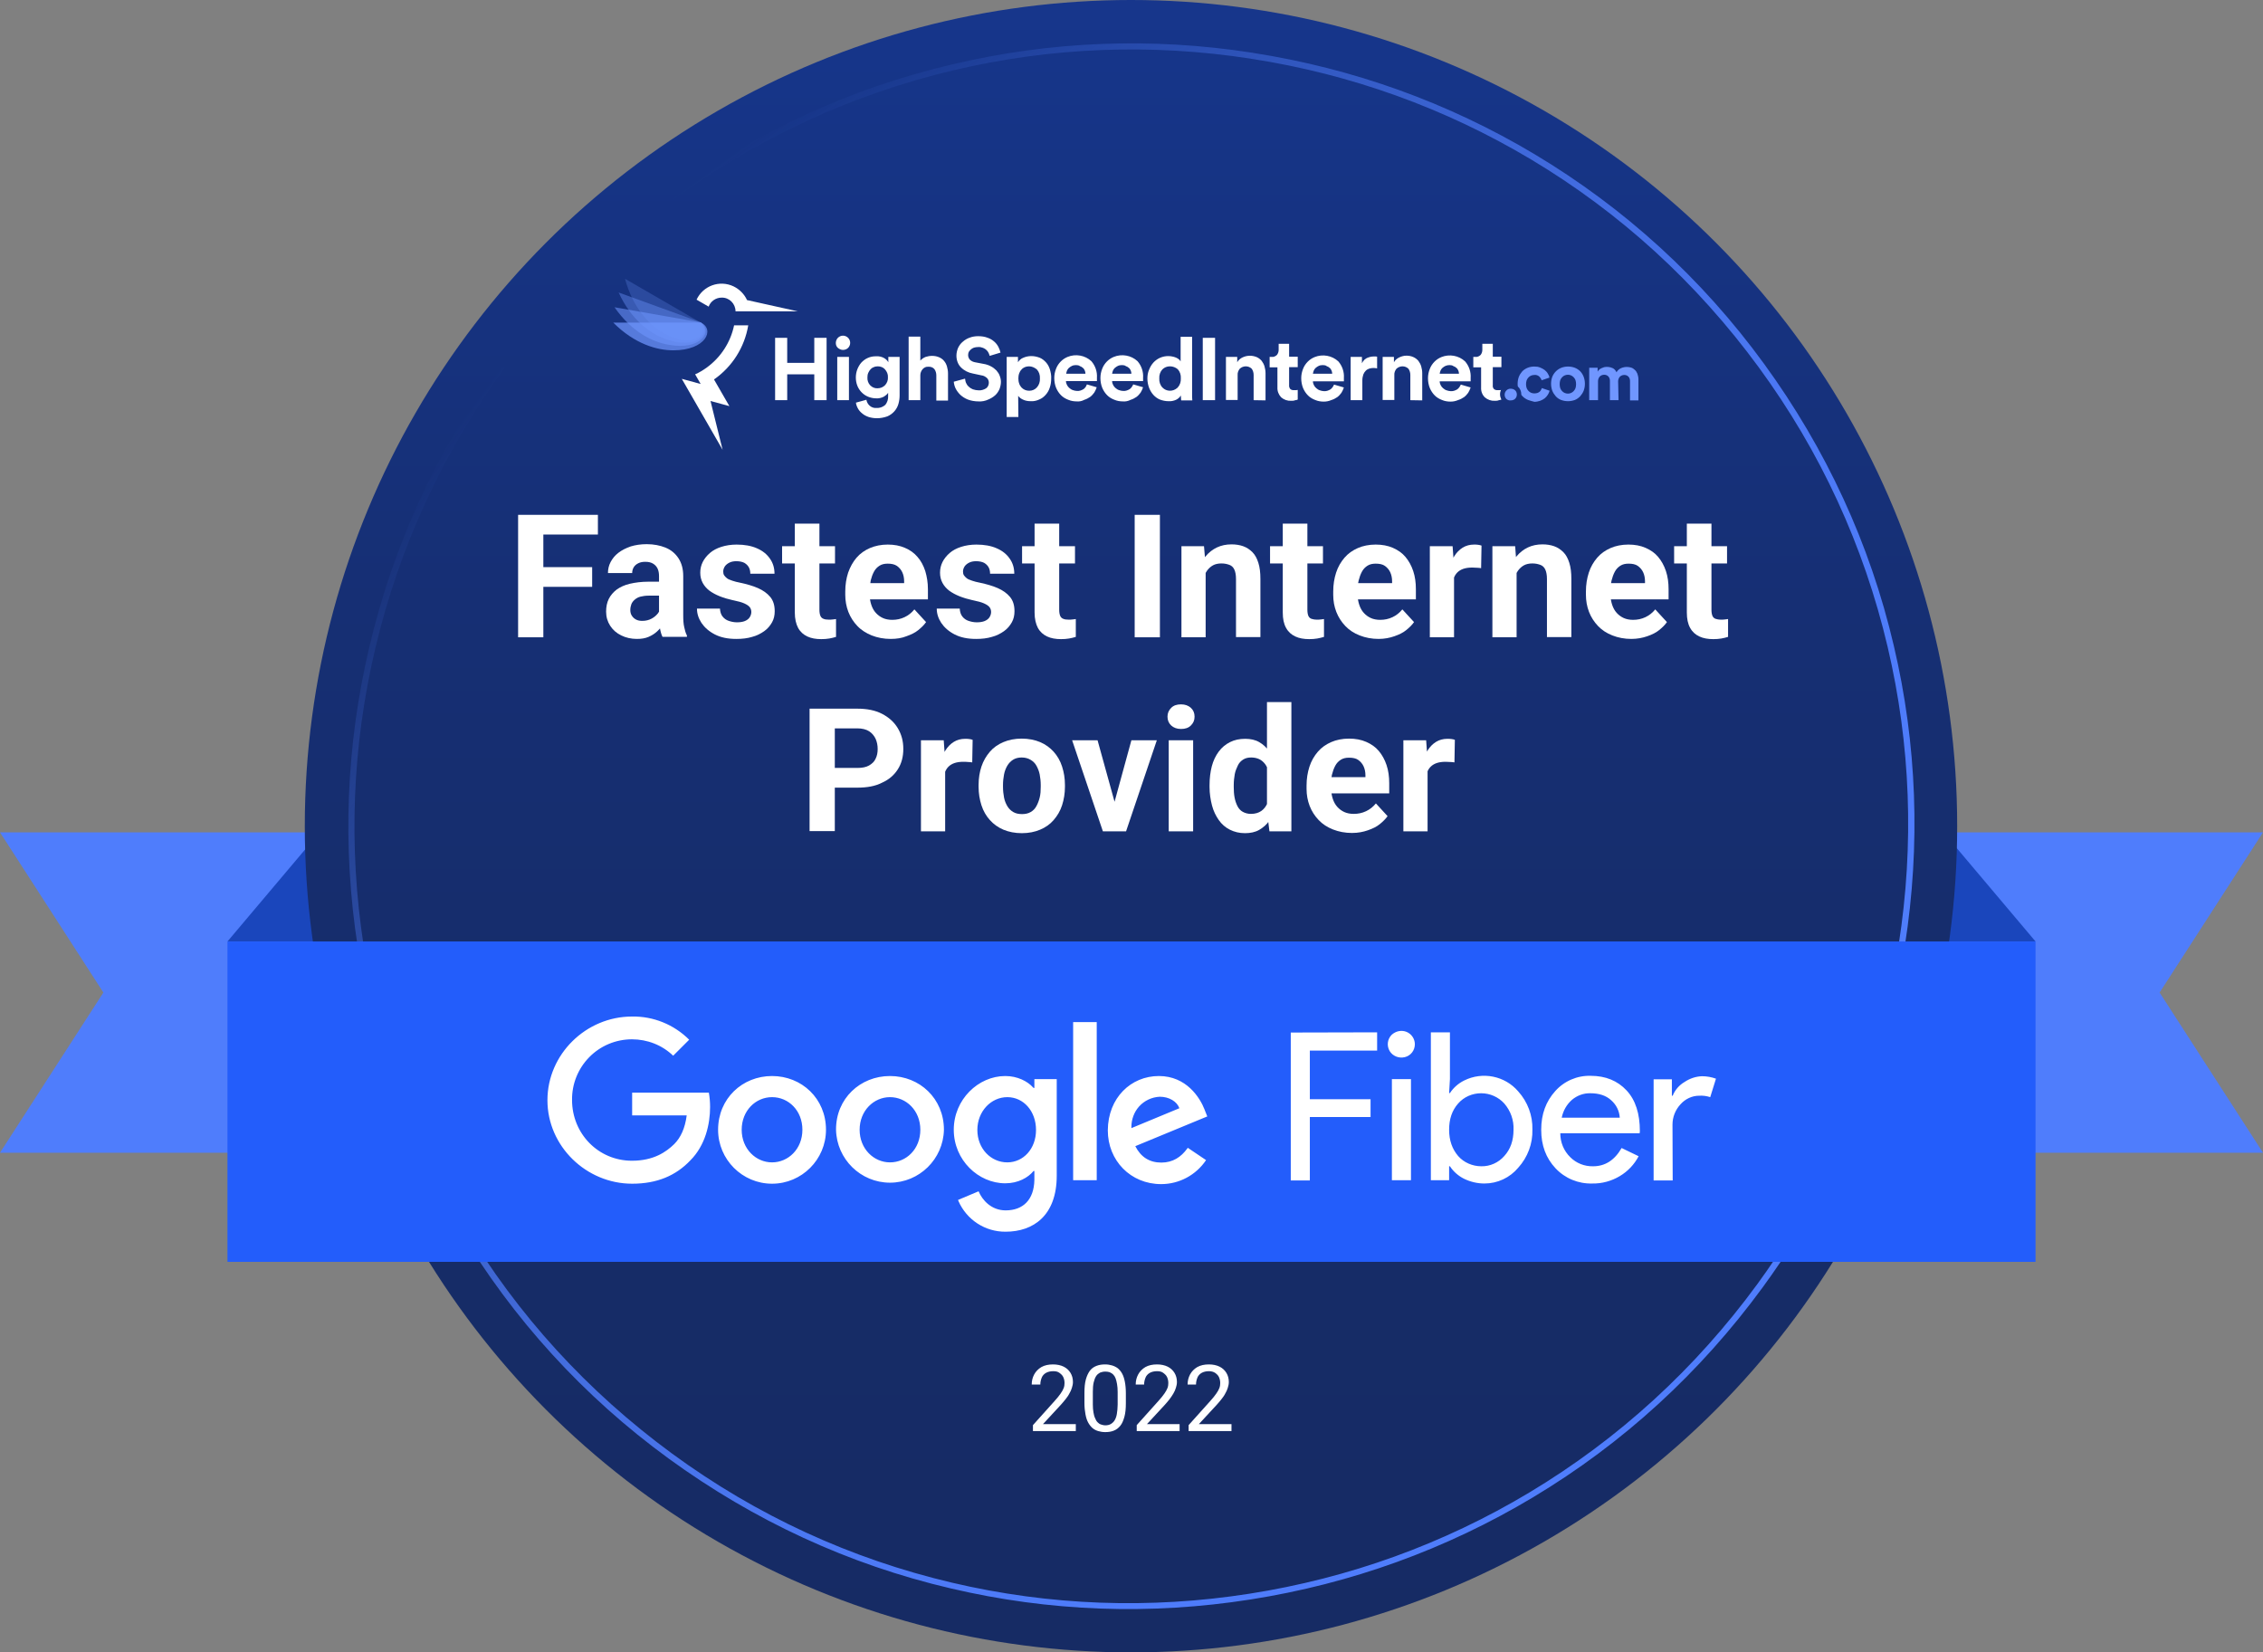
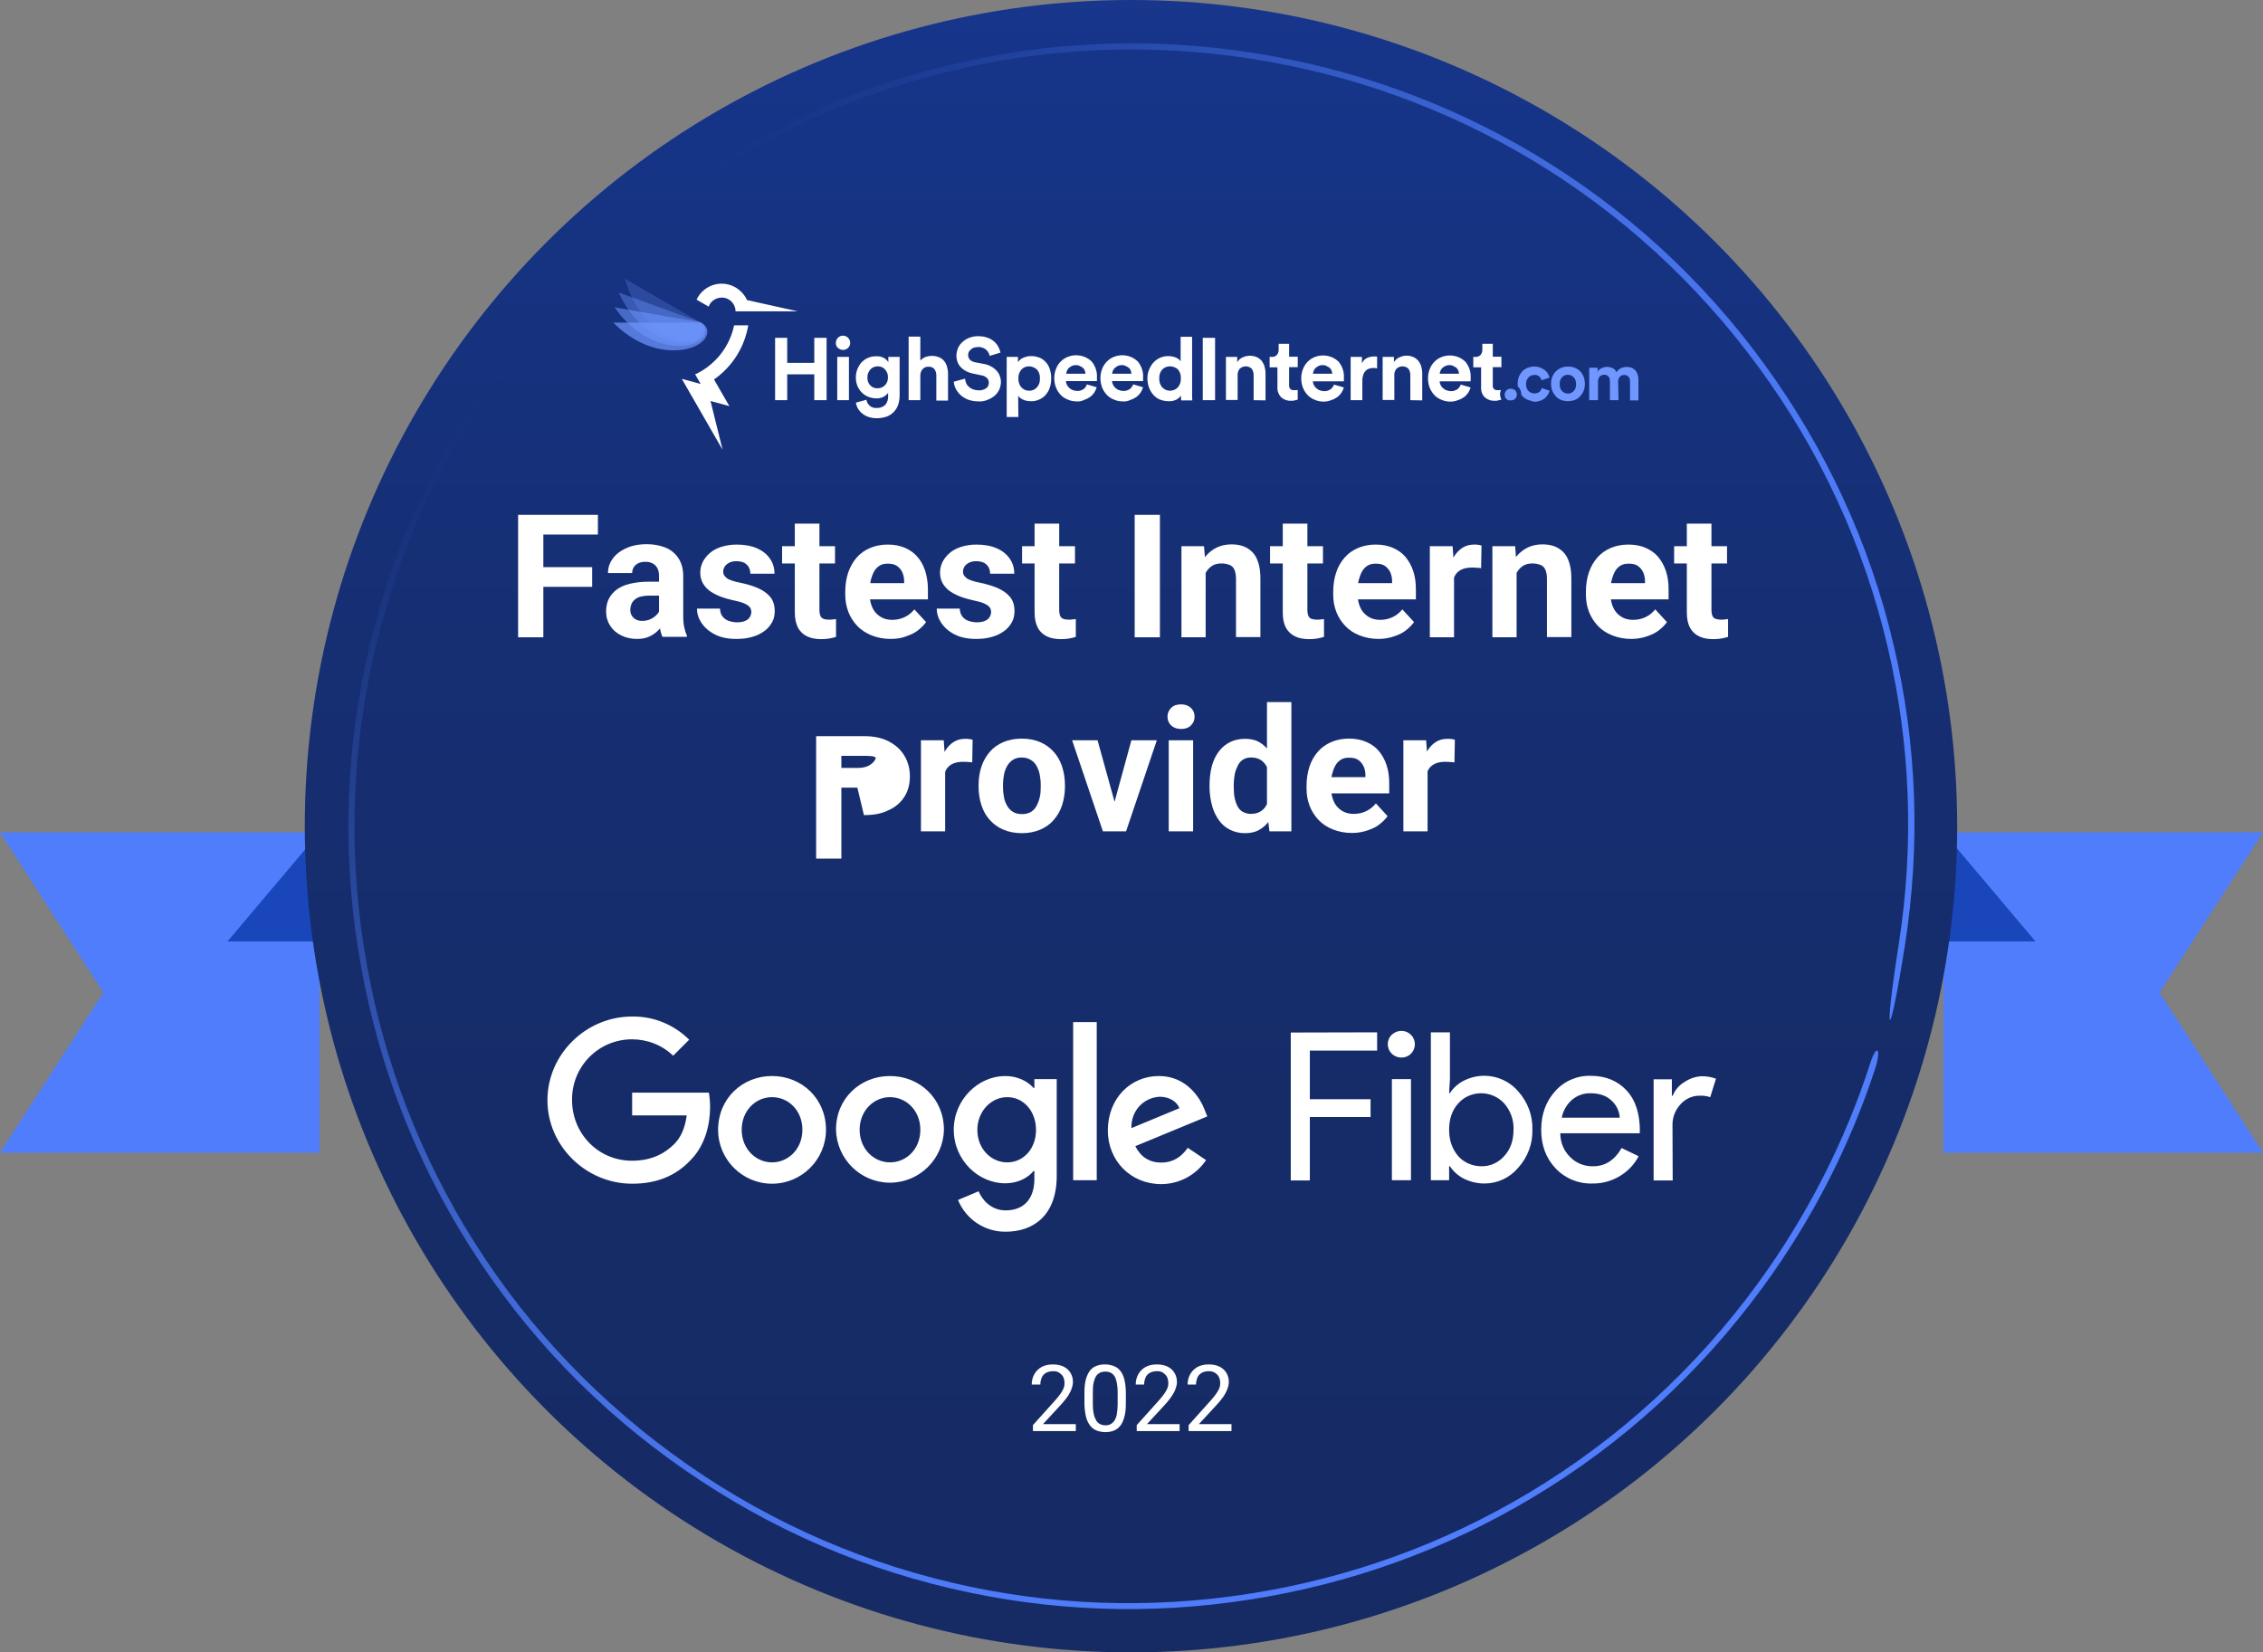
<svg xmlns="http://www.w3.org/2000/svg" xmlns:xlink="http://www.w3.org/1999/xlink" enable-background="new 0 0 1103.3 805.6" viewBox="0 0 1103.3 805.6">
  <rect x="0" y="0" width="1103.3" height="805.6" fill="#808080" stroke="none" />
  <linearGradient id="a" gradientTransform="matrix(0 -1 1 0 -12051.484 14659.934)" gradientUnits="userSpaceOnUse" x1="13854.334" x2="14659.934" y1="12602.885" y2="12602.885">
    <stop offset="0" stop-color="#162b64" />
    <stop offset=".312" stop-color="#162c68" />
    <stop offset=".636" stop-color="#162f74" />
    <stop offset=".964" stop-color="#163589" />
    <stop offset="1" stop-color="#17368c" />
  </linearGradient>
  <linearGradient id="b">
    <stop offset=".001" stop-color="#4f7dfc" stop-opacity="0" />
    <stop offset=".021" stop-color="#4f7dfc" stop-opacity=".062" />
    <stop offset=".092" stop-color="#4f7dfc" stop-opacity=".256" />
    <stop offset=".168" stop-color="#4f7dfc" stop-opacity=".434" />
    <stop offset=".248" stop-color="#4f7dfc" stop-opacity=".586" />
    <stop offset=".333" stop-color="#4f7dfc" stop-opacity=".715" />
    <stop offset=".424" stop-color="#4f7dfc" stop-opacity=".819" />
    <stop offset=".523" stop-color="#4f7dfc" stop-opacity=".9" />
    <stop offset=".636" stop-color="#4f7dfc" stop-opacity=".957" />
    <stop offset=".772" stop-color="#4f7dfc" stop-opacity=".99" />
    <stop offset=".999" stop-color="#4f7dfc" />
  </linearGradient>
  <linearGradient id="c" gradientTransform="matrix(.59 .807 -.807 .59 -1634.987 4866.04)" gradientUnits="userSpaceOnUse" x1="-2693.821" x2="-2017.817" xlink:href="#b" y1="-4590.597" y2="-4590.597" />
  <linearGradient id="d" gradientTransform="matrix(.807 .59 .59 -.807 214.844 3016.241)" gradientUnits="userSpaceOnUse" x1="-1652.285" x2="-889.572" xlink:href="#b" y1="2180.698" y2="2180.698" />
  <path d="m155.8 562h-155.8l50.4-78.1-50.4-78.1h155.8z" fill="#4f7dfc" />
  <path d="m155.8 405.8-44.9 53.2h44.9z" fill="#1a46bc" />
  <path d="m947.5 562h155.8l-50.4-78.1 50.4-78.1h-155.8z" fill="#4f7dfc" />
  <path d="m947.5 405.8 44.9 53.2h-44.9z" fill="#1a46bc" />
  <circle cx="551.4" cy="402.8" fill="url(#a)" r="402.8" />
  <g fill="#fff">
    <path d="m264.9 251v59.7h-12.3v-59.7zm26.6 0v9.6h-30v-9.6zm-2.8 25.5v9.6h-27.2v-9.6z" />
    <g enable-background="new">
      <path d="m322.8 283.7.1 6.7h-6.6c-1.6 0-2.9.2-4.1.5s-2.1.9-2.8 1.5-1.3 1.4-1.6 2.2-.5 1.8-.5 2.8.2 1.9.7 2.7 1.1 1.4 2 1.9 1.9.7 3.1.7c1.8 0 3.3-.4 4.6-1.1s2.3-1.6 3.1-2.6c.7-1 1.1-2 1.1-3l3.1 5c-.4 1.1-1 2.3-1.8 3.5s-1.7 2.3-2.9 3.4-2.5 1.9-4.1 2.6-3.5 1-5.7 1c-2.8 0-5.4-.6-7.6-1.7-2.3-1.1-4.1-2.7-5.4-4.7s-2-4.3-2-6.9c0-2.3.4-4.4 1.3-6.2s2.2-3.3 3.9-4.6c1.7-1.2 3.8-2.2 6.4-2.8s5.6-1 8.9-1h6.8zm-1.5 17v-19.8c0-1.4-.2-2.6-.7-3.7-.5-1-1.2-1.8-2.2-2.4s-2.2-.9-3.8-.9c-1.3 0-2.4.2-3.4.7s-1.7 1.1-2.2 1.9-.8 1.8-.8 2.9h-11.8c0-1.9.4-3.7 1.3-5.4s2.1-3.2 3.8-4.5 3.7-2.3 6-3.1c2.3-.7 4.9-1.1 7.8-1.1 3.4 0 6.5.6 9.2 1.7s4.8 2.9 6.3 5.2 2.3 5.2 2.3 8.6v19c0 2.4.1 4.4.5 6 .3 1.5.7 2.9 1.3 4v.7h-11.9c-.6-1.2-1-2.7-1.3-4.5s-.4-3.5-.4-5.3z" />
      <path d="m366.3 298.4c0-.8-.2-1.6-.7-2.3s-1.4-1.3-2.7-1.9-3.2-1.1-5.7-1.6c-2.2-.5-4.3-1.1-6.3-1.9s-3.6-1.7-5-2.7c-1.4-1.1-2.5-2.3-3.3-3.8s-1.2-3.1-1.2-5 .4-3.6 1.2-5.2 2-3.1 3.5-4.4 3.4-2.3 5.6-3 4.7-1.1 7.4-1.1c3.9 0 7.2.6 9.9 1.8 2.8 1.2 4.9 2.9 6.4 5.1 1.5 2.1 2.2 4.6 2.2 7.3h-11.8c0-1.1-.2-2.2-.7-3.1s-1.2-1.6-2.2-2.2c-1-.5-2.3-.8-3.9-.8-1.3 0-2.4.2-3.4.7s-1.7 1.1-2.2 1.8c-.5.8-.8 1.6-.8 2.5 0 .7.1 1.3.4 1.8s.8 1 1.4 1.5 1.5.8 2.6 1.2 2.4.7 3.9 1c3.2.7 6.1 1.5 8.6 2.6s4.5 2.5 6 4.3 2.2 4.1 2.2 7c0 2-.4 3.8-1.3 5.4s-2.1 3.1-3.8 4.3-3.6 2.2-5.9 2.8c-2.3.7-4.8 1-7.7 1-4.1 0-7.6-.7-10.5-2.2s-5-3.4-6.5-5.6c-1.5-2.3-2.2-4.6-2.2-7h11.2c.1 1.6.5 2.9 1.3 3.9s1.8 1.7 3 2.1 2.5.7 4 .7 2.8-.2 3.8-.6 1.8-1 2.3-1.7.9-1.7.9-2.7z" />
      <path d="m407.1 266.3v8.4h-25.8v-8.4zm-19.4-11h11.8v42c0 1.3.2 2.3.5 3s.9 1.2 1.5 1.4c.7.3 1.5.4 2.6.4.7 0 1.4 0 2-.1s1.1-.1 1.5-.2v8.7c-1 .3-2.1.6-3.3.8s-2.5.3-3.9.3c-2.6 0-4.9-.4-6.8-1.3s-3.4-2.2-4.5-4.2c-1-1.9-1.6-4.4-1.6-7.5v-43.3z" />
      <path d="m434.3 311.5c-3.4 0-6.5-.6-9.3-1.7-2.7-1.1-5.1-2.6-7-4.6s-3.4-4.3-4.4-6.9-1.5-5.4-1.5-8.3v-1.6c0-3.4.5-6.4 1.4-9.2 1-2.8 2.3-5.2 4.1-7.3s4-3.6 6.5-4.7c2.6-1.1 5.5-1.7 8.7-1.7 3.1 0 5.9.5 8.4 1.6 2.4 1 4.5 2.5 6.1 4.4 1.7 1.9 2.9 4.2 3.8 6.9.8 2.7 1.3 5.6 1.3 8.9v4.9h-35.3v-7.9h23.7v-.9c0-1.6-.3-3.1-.9-4.4s-1.5-2.3-2.6-3.1c-1.2-.8-2.7-1.1-4.5-1.1-1.6 0-2.9.3-4 1s-2 1.6-2.7 2.9-1.2 2.7-1.6 4.3c-.3 1.7-.5 3.5-.5 5.4v1.6c0 1.8.3 3.4.8 4.9s1.2 2.8 2.2 3.9 2.1 1.9 3.4 2.5 2.9.9 4.6.9c2.1 0 4.1-.4 6-1.3s3.4-2.1 4.8-3.8l5.7 6.2c-.9 1.3-2.2 2.6-3.8 3.9s-3.5 2.2-5.8 3c-2.2.9-4.8 1.3-7.6 1.3z" />
      <path d="m483.2 298.4c0-.8-.2-1.6-.7-2.3s-1.4-1.3-2.7-1.9-3.2-1.1-5.7-1.6c-2.2-.5-4.3-1.1-6.3-1.9s-3.6-1.7-5-2.7c-1.4-1.1-2.5-2.3-3.3-3.8s-1.2-3.1-1.2-5 .4-3.6 1.2-5.2 2-3.1 3.5-4.4 3.4-2.3 5.6-3 4.7-1.1 7.4-1.1c3.9 0 7.2.6 9.9 1.8 2.8 1.2 4.9 2.9 6.4 5.1 1.5 2.1 2.2 4.6 2.2 7.3h-11.8c0-1.1-.2-2.2-.7-3.1s-1.2-1.6-2.2-2.2c-1-.5-2.3-.8-3.9-.8-1.3 0-2.4.2-3.4.7s-1.7 1.1-2.2 1.8c-.5.8-.8 1.6-.8 2.5 0 .7.1 1.3.4 1.8s.8 1 1.4 1.5 1.5.8 2.6 1.2 2.4.7 3.9 1c3.2.7 6.1 1.5 8.6 2.6s4.5 2.5 6 4.3 2.2 4.1 2.2 7c0 2-.4 3.8-1.3 5.4s-2.1 3.1-3.8 4.3-3.6 2.2-5.9 2.8c-2.3.7-4.8 1-7.7 1-4.1 0-7.6-.7-10.5-2.2s-5-3.4-6.5-5.6c-1.5-2.3-2.2-4.6-2.2-7h11.2c.1 1.6.5 2.9 1.3 3.9s1.8 1.7 3 2.1 2.5.7 4 .7 2.8-.2 3.8-.6 1.8-1 2.3-1.7.9-1.7.9-2.7z" />
      <path d="m524.1 266.3v8.4h-25.8v-8.4zm-19.5-11h11.8v42c0 1.3.2 2.3.5 3s.9 1.2 1.5 1.4c.7.3 1.5.4 2.6.4.7 0 1.4 0 2-.1s1.1-.1 1.5-.2v8.7c-1 .3-2.1.6-3.3.8s-2.5.3-3.9.3c-2.6 0-4.9-.4-6.8-1.3s-3.4-2.2-4.5-4.2c-1-1.9-1.6-4.4-1.6-7.5v-43.3z" />
      <path d="m565.5 251v59.7h-12.3v-59.7z" />
      <path d="m587.8 275.8v34.9h-11.8v-44.4h11zm-1.7 11.1h-3.2c0-3.3.4-6.2 1.3-8.9s2-4.9 3.6-6.8 3.4-3.3 5.5-4.3 4.5-1.5 7.1-1.5c2.1 0 4 .3 5.7.9s3.2 1.6 4.5 2.9 2.2 3 2.9 5.2 1 4.8 1 7.9v28.3h-11.9v-28.3c0-2-.3-3.5-.8-4.6s-1.3-1.9-2.4-2.3-2.3-.7-3.9-.7-3 .3-4.1.9-2.1 1.5-2.9 2.6-1.3 2.4-1.7 3.9-.7 3.1-.7 4.8z" />
      <path d="m645 266.3v8.4h-25.8v-8.4zm-19.4-11h11.8v42c0 1.3.2 2.3.5 3s.9 1.2 1.5 1.4 1.5.4 2.6.4c.7 0 1.4 0 2-.1s1.1-.1 1.5-.2v8.7c-1 .3-2.1.6-3.3.8s-2.5.3-3.9.3c-2.6 0-4.9-.4-6.8-1.3s-3.4-2.2-4.5-4.2-1.6-4.4-1.6-7.5v-43.3z" />
      <path d="m672.2 311.5c-3.4 0-6.5-.6-9.3-1.7s-5.1-2.6-7-4.6-3.4-4.3-4.4-6.9-1.5-5.3-1.5-8.3v-1.6c0-3.4.5-6.4 1.4-9.2s2.3-5.2 4.1-7.3 4-3.6 6.5-4.7 5.5-1.7 8.7-1.7c3.1 0 5.9.5 8.4 1.6s4.5 2.5 6.1 4.4 2.9 4.2 3.8 6.9 1.3 5.6 1.3 8.9v4.9h-35.3v-7.9h23.7v-.9c0-1.6-.3-3.1-.9-4.4s-1.5-2.3-2.6-3.1-2.7-1.1-4.5-1.1c-1.6 0-2.9.3-4 1s-2 1.6-2.7 2.9-1.2 2.7-1.6 4.3-.5 3.5-.5 5.4v1.6c0 1.8.3 3.4.8 4.9s1.2 2.8 2.2 3.9 2.1 1.9 3.4 2.5 2.9.9 4.6.9c2.1 0 4.1-.4 6-1.3s3.4-2.1 4.8-3.8l5.7 6.2c-.9 1.3-2.2 2.6-3.8 3.9s-3.5 2.2-5.8 3-4.8 1.3-7.6 1.3z" />
      <path d="m708.9 276v34.7h-11.8v-44.4h11.1zm13.4-10-.2 11c-.6-.1-1.3-.2-2.1-.2s-1.5-.1-2.2-.1c-1.7 0-3.1.2-4.3.6s-2.2 1-3 1.8-1.4 1.8-1.8 3-.6 2.5-.7 4l-2.4-.7c0-2.9.3-5.5.9-7.9s1.4-4.5 2.5-6.3 2.5-3.2 4.1-4.2 3.5-1.5 5.5-1.5c.7 0 1.3 0 2 .1s1.2.2 1.7.4z" />
      <path d="m739.4 275.8v34.9h-11.8v-44.4h11.1zm-1.7 11.1h-3.2c0-3.3.4-6.2 1.3-8.9s2-4.9 3.6-6.8 3.4-3.3 5.5-4.3 4.5-1.5 7.1-1.5c2.1 0 4 .3 5.7.9s3.2 1.6 4.5 2.9 2.2 3 2.9 5.2 1 4.8 1 7.9v28.3h-11.9v-28.3c0-2-.3-3.5-.8-4.6s-1.3-1.9-2.4-2.3-2.3-.7-3.9-.7-3 .3-4.1.9-2.1 1.5-2.9 2.6-1.3 2.4-1.7 3.9-.7 3.1-.7 4.8z" />
      <path d="m795.4 311.5c-3.4 0-6.5-.6-9.3-1.7s-5.1-2.6-7-4.6-3.4-4.3-4.4-6.9-1.5-5.4-1.5-8.3v-1.6c0-3.4.5-6.4 1.4-9.2s2.3-5.2 4.1-7.3 4-3.6 6.5-4.7 5.5-1.7 8.7-1.7c3.1 0 5.9.5 8.4 1.6s4.5 2.5 6.1 4.4 2.9 4.2 3.8 6.9 1.3 5.6 1.3 8.9v4.9h-35.3v-7.9h23.8v-.9c0-1.6-.3-3.1-.9-4.4s-1.5-2.3-2.6-3.1-2.7-1.1-4.5-1.1c-1.6 0-2.9.3-4 1s-2 1.6-2.7 2.9-1.2 2.7-1.6 4.3-.5 3.5-.5 5.4v1.6c0 1.8.3 3.4.8 4.9s1.2 2.8 2.2 3.9 2.1 1.9 3.4 2.5 2.9.9 4.6.9c2.1 0 4.1-.4 6-1.3s3.4-2.1 4.8-3.8l5.7 6.2c-.9 1.3-2.2 2.6-3.8 3.9s-3.5 2.2-5.8 3-4.9 1.3-7.7 1.3z" />
      <path d="m842 266.3v8.4h-25.8v-8.4zm-19.4-11h11.8v42c0 1.3.2 2.3.5 3s.9 1.2 1.5 1.4 1.5.4 2.6.4c.7 0 1.4 0 2-.1s1.1-.1 1.5-.2v8.7c-1 .3-2.1.6-3.3.8s-2.5.3-3.9.3c-2.6 0-4.9-.4-6.8-1.3s-3.4-2.2-4.5-4.2-1.6-4.4-1.6-7.5v-43.3z" />
    </g>
-     <path d="m418 384h-15.2v-9.6h15.2c2.4 0 4.3-.4 5.7-1.2s2.6-1.9 3.2-3.3c.7-1.4 1-3 1-4.7 0-1.8-.3-3.4-1-5-.7-1.5-1.8-2.8-3.2-3.7s-3.4-1.4-5.7-1.4h-11v50.1h-12.3v-59.7h23.3c4.7 0 8.7.8 12 2.5s5.9 4 7.7 7 2.7 6.3 2.7 10.1c0 3.9-.9 7.2-2.7 10s-4.3 5-7.7 6.5c-3.3 1.7-7.3 2.4-12 2.4z" />
+     <path d="m418 384h-15.2v-9.6h15.2c2.4 0 4.3-.4 5.7-1.2s2.6-1.9 3.2-3.3s-3.4-1.4-5.7-1.4h-11v50.1h-12.3v-59.7h23.3c4.7 0 8.7.8 12 2.5s5.9 4 7.7 7 2.7 6.3 2.7 10.1c0 3.9-.9 7.2-2.7 10s-4.3 5-7.7 6.5c-3.3 1.7-7.3 2.4-12 2.4z" />
    <path d="m460.8 370.6v34.7h-11.8v-44.4h11.1zm13.4-9.9-.2 11c-.6-.1-1.3-.2-2.1-.2-.8-.1-1.5-.1-2.2-.1-1.7 0-3.1.2-4.3.6s-2.2 1-3 1.8-1.4 1.8-1.8 3-.6 2.5-.7 4l-2.4-.7c0-2.9.3-5.5.9-7.9s1.4-4.5 2.5-6.3 2.5-3.2 4.1-4.2 3.5-1.5 5.5-1.5c.7 0 1.3 0 2 .1s1.3.2 1.7.4z" />
    <path d="m477.1 383.6v-.9c0-3.3.5-6.3 1.4-9s2.3-5.1 4.1-7.2 4-3.6 6.6-4.7 5.6-1.7 8.9-1.7 6.4.6 9 1.7 4.8 2.7 6.6 4.7 3.2 4.4 4.1 7.2 1.4 5.7 1.4 9v.9c0 3.2-.5 6.2-1.4 9s-2.3 5.1-4.1 7.2-4 3.6-6.6 4.7-5.6 1.7-8.9 1.7-6.4-.6-9-1.7-4.8-2.7-6.6-4.7-3.2-4.4-4.1-7.2-1.4-5.8-1.4-9zm11.9-.9v.9c0 1.9.2 3.6.5 5.2s.9 3 1.6 4.2 1.7 2.2 2.9 2.9 2.6 1 4.3 1c1.6 0 3-.3 4.2-1s2.1-1.6 2.8-2.9 1.2-2.6 1.6-4.2.5-3.3.5-5.2v-.9c0-1.8-.2-3.5-.5-5.1s-.9-3-1.6-4.3-1.7-2.2-2.9-2.9-2.6-1.1-4.3-1.1-3.1.4-4.2 1.1-2.1 1.7-2.8 2.9-1.3 2.7-1.6 4.3-.5 3.3-.5 5.1z" />
    <g enable-background="new">
      <path d="m535.1 360.9 9.9 35.8.2 8.6h-7.5l-15-44.4zm6.7 35.8 9.8-35.8h12.4l-15 44.4h-7.5z" />
      <path d="m569.2 349.4c0-1.7.6-3.1 1.8-4.3s2.8-1.7 4.8-1.7 3.6.6 4.8 1.7 1.8 2.5 1.8 4.3-.6 3.1-1.8 4.3-2.8 1.7-4.8 1.7-3.6-.6-4.8-1.7-1.8-2.6-1.8-4.3zm12.5 11.5v44.4h-11.9v-44.4z" />
      <path d="m589.7 383.7v-.9c0-3.4.4-6.5 1.1-9.2s1.9-5.2 3.4-7.2 3.3-3.5 5.5-4.6 4.6-1.6 7.4-1.6c2.6 0 4.9.5 6.8 1.6s3.6 2.6 5 4.7 2.5 4.4 3.3 7.1 1.5 5.7 1.8 8.9v1.9c-.4 3.1-1 6-1.8 8.6s-2 5-3.3 7-3.1 3.5-5 4.6-4.3 1.6-6.9 1.6c-2.8 0-5.2-.6-7.4-1.7s-4-2.7-5.4-4.7-2.6-4.4-3.3-7.1-1.2-5.8-1.2-9zm11.8-.9v.9c0 1.8.1 3.5.4 5.1s.8 3 1.4 4.2 1.5 2.2 2.6 2.8 2.4 1 4 1c2 0 3.7-.5 5-1.4s2.3-2.2 3-3.8 1.1-3.5 1.2-5.6v-5.4c-.1-1.7-.3-3.3-.7-4.7s-1-2.6-1.7-3.5-1.7-1.8-2.8-2.3-2.4-.8-3.9-.8-2.8.3-3.9 1-2 1.6-2.6 2.9-1.2 2.6-1.5 4.2-.5 3.5-.5 5.4zm16.2 12.8v-53.3h11.9v63h-10.7z" />
      <path d="m659.2 406.1c-3.4 0-6.5-.6-9.3-1.7s-5.1-2.6-7-4.6-3.4-4.3-4.4-6.9-1.5-5.4-1.5-8.3v-1.6c0-3.4.5-6.4 1.4-9.2s2.3-5.2 4.1-7.3 4-3.6 6.5-4.7 5.5-1.7 8.7-1.7c3.1 0 5.9.5 8.4 1.6s4.5 2.5 6.1 4.4 2.9 4.2 3.8 6.9 1.3 5.6 1.3 8.9v4.9h-35.3v-7.9h23.7v-.9c0-1.6-.3-3.1-.9-4.4s-1.5-2.3-2.6-3.1-2.7-1.1-4.5-1.1c-1.6 0-2.9.3-4 1s-2 1.6-2.7 2.9-1.2 2.7-1.6 4.3-.4 3.4-.4 5.4v1.6c0 1.8.3 3.4.8 4.9s1.2 2.8 2.2 3.9 2.1 1.9 3.4 2.5 2.9.9 4.6.9c2.1 0 4.1-.4 6-1.3s3.4-2.1 4.8-3.8l5.7 6.2c-.9 1.3-2.2 2.6-3.8 3.9s-3.5 2.2-5.8 3-4.8 1.3-7.7 1.3z" />
      <path d="m696 370.6v34.7h-11.8v-44.4h11.1zm13.3-9.9-.2 11c-.6-.1-1.3-.2-2.1-.2s-1.5-.1-2.2-.1c-1.7 0-3.1.2-4.3.6s-2.2 1-3 1.8-1.4 1.8-1.8 3-.6 2.5-.7 4l-2.4-.7c0-2.9.3-5.5.9-7.9s1.4-4.5 2.5-6.3 2.5-3.2 4.1-4.2 3.5-1.5 5.5-1.5c.7 0 1.3 0 2 .1s1.3.2 1.7.4z" />
    </g>
    <g enable-background="new">
      <path d="m524.5 694.4v3.3h-20.9v-2.9l10.5-11.7c1.3-1.4 2.3-2.7 3-3.7s1.2-1.9 1.5-2.7.4-1.6.4-2.4c0-1.1-.2-2-.6-2.9s-1.1-1.5-1.9-2.1-1.8-.8-3-.8c-1.4 0-2.6.3-3.5.8s-1.7 1.3-2.1 2.3-.7 2.1-.7 3.4h-4.2c0-1.8.4-3.4 1.2-4.9s2-2.7 3.5-3.6c1.6-.9 3.5-1.3 5.7-1.3 2 0 3.8.4 5.2 1.1s2.5 1.7 3.3 3 1.2 2.8 1.2 4.5c0 .9-.2 1.9-.5 2.8-.3 1-.7 1.9-1.3 2.9-.5 1-1.2 1.9-1.9 2.8s-1.5 1.8-2.3 2.7l-8.6 9.3h16z" />
      <path d="m548.9 679.2v4.9c0 2.6-.2 4.8-.7 6.6s-1.1 3.3-2 4.4-1.9 1.9-3.2 2.4c-1.2.5-2.6.7-4.2.7-1.2 0-2.4-.2-3.4-.5s-2-.8-2.8-1.5-1.5-1.6-2.1-2.7-1-2.4-1.3-4-.5-3.4-.5-5.5v-4.9c0-2.6.2-4.8.7-6.6s1.2-3.2 2-4.3c.9-1.1 1.9-1.8 3.2-2.3s2.6-.7 4.2-.7c1.2 0 2.4.2 3.4.5s2 .8 2.8 1.4c.8.7 1.5 1.5 2.1 2.6s1 2.4 1.3 3.9.5 3.5.5 5.6zm-4 5.6v-6.2c0-1.4-.1-2.7-.3-3.8s-.4-2-.7-2.8-.7-1.4-1.2-1.9-1.1-.8-1.7-1.1c-.6-.2-1.4-.3-2.1-.3-1 0-1.8.2-2.6.5-.7.4-1.4.9-1.9 1.7s-.9 1.8-1.2 3.1-.4 2.8-.4 4.6v6.2c0 1.4.1 2.7.3 3.8s.4 2 .8 2.8c.3.8.7 1.5 1.2 2s1 .9 1.7 1.1c.6.2 1.3.4 2.1.4 1 0 1.9-.2 2.6-.6s1.4-1 1.9-1.8.9-1.9 1.1-3.1c.2-1.3.4-2.9.4-4.6z" />
      <path d="m575.1 694.4v3.3h-20.9v-2.9l10.5-11.7c1.3-1.4 2.3-2.7 3-3.7s1.2-1.9 1.5-2.7.4-1.6.4-2.4c0-1.1-.2-2-.6-2.9s-1.1-1.5-1.9-2.1-1.8-.8-3-.8c-1.4 0-2.6.3-3.5.8s-1.7 1.3-2.1 2.3-.7 2.1-.7 3.4h-4.1c0-1.8.4-3.4 1.2-4.9s2-2.7 3.5-3.6c1.6-.9 3.5-1.3 5.7-1.3 2 0 3.8.4 5.2 1.1s2.5 1.7 3.3 3 1.2 2.8 1.2 4.5c0 .9-.2 1.9-.5 2.8-.3 1-.7 1.9-1.3 2.9s-1.2 1.9-1.9 2.8-1.5 1.8-2.3 2.7l-8.6 9.3h15.9z" />
      <path d="m600.4 694.4v3.3h-20.9v-2.9l10.5-11.7c1.3-1.4 2.3-2.7 3-3.7s1.2-1.9 1.5-2.7.4-1.6.4-2.4c0-1.1-.2-2-.6-2.9s-1.1-1.5-1.9-2.1c-.8-.5-1.8-.8-3-.8-1.4 0-2.6.3-3.5.8s-1.7 1.3-2.1 2.3-.7 2.1-.7 3.4h-4.1c0-1.8.4-3.4 1.2-4.9s2-2.7 3.5-3.6c1.6-.9 3.5-1.3 5.7-1.3 2 0 3.8.4 5.2 1.1s2.5 1.7 3.3 3 1.2 2.8 1.2 4.5c0 .9-.2 1.9-.5 2.8-.3 1-.7 1.9-1.3 2.9-.5 1-1.2 1.9-1.9 2.8s-1.5 1.8-2.3 2.7l-8.6 9.3h15.9z" />
    </g>
  </g>
  <path d="m925.7 460.4c7.6-48.6 5.8-97.4-5.4-145-11.6-49.3-32.7-95.2-62.9-136.4s-67.5-75.3-111-101.3c-41.9-25-87.7-41.5-136.1-49-.2 0-.3 0-.5-.1-48.6-7.5-97.4-5.6-145.1 5.7-49.2 11.7-95.2 32.9-136.5 63.1l-1.8-2.4c41.6-30.5 88-51.9 137.8-63.6 48.1-11.4 97.3-13.3 146.3-5.7.2 0 .3 0 .5.1 48.8 7.6 95 24.2 137.2 49.4 43.8 26.2 81.5 60.5 111.8 102.1s51.7 87.8 63.3 137.5c11.3 48 13.1 97.2 5.4 146.2-7.7 48.9-10.6 48-3-.6z" fill="url(#c)" />
  <path d="m427.5 203.9c-1.3 0-2.7-.2-4-.6-1.1-.4-2.2-.9-3.1-1.7-.9-.7-1.6-1.5-2.1-2.4s-.9-1.9-1-2.9l5.1-1.4c.2 1.1.7 2.1 1.6 2.9s2.1 1.2 3.3 1.1c1.5.1 3-.4 4.2-1.4 1.1-1.2 1.6-2.9 1.5-4.5v-1.5c-.5.8-1.3 1.4-2.1 1.9-1.2.6-2.5.9-3.8.8-1.3 0-2.7-.3-3.9-.8s-2.2-1.2-3.1-2.1-1.6-2-2.1-3.2c-1-2.6-1-5.5 0-8.1.5-1.2 1.1-2.3 2-3.3.9-.9 1.9-1.7 3.1-2.2 1.3-.6 2.6-.8 4-.8 1.4-.1 2.8.2 4 .9.8.5 1.5 1.1 2 2v-2.6h5.5v18.8c0 1.4-.2 2.8-.6 4.2-.8 2.7-2.8 4.9-5.4 6-1.7.6-3.4.9-5.1.9zm.5-25.3c-.7 0-1.4.1-2 .4-.6.2-1.2.6-1.6 1.1-.5.5-.8 1.1-1.1 1.7-.3.7-.4 1.4-.4 2.2-.1 1.4.4 2.9 1.4 3.9s2.3 1.5 3.6 1.4c1.3 0 2.6-.5 3.6-1.5 1-1.1 1.5-2.5 1.4-3.9.1-1.4-.5-2.8-1.5-3.9-.8-.9-2.1-1.4-3.4-1.4zm68.5 24.7h-5.7v-29.3h5.5v2.6c.6-.9 1.4-1.7 2.4-2.1 1.3-.6 2.7-.9 4.1-.9s2.8.3 4.1.8c1.2.5 2.2 1.3 3.1 2.3s1.5 2.2 1.9 3.5c.4 1.4.7 2.9.6 4.4 0 1.5-.2 3-.7 4.4-.4 1.3-1.1 2.5-2 3.5s-1.9 1.8-3.2 2.3c-1.3.6-2.7.9-4.1.8-1.3 0-2.6-.2-3.8-.8-.9-.4-1.7-1-2.3-1.8zm5.2-24.7c-1.4 0-2.8.5-3.7 1.6-.5.5-.9 1.2-1.1 1.8-.3.8-.4 1.7-.4 2.5 0 .9.1 1.7.4 2.5.2.7.6 1.3 1.1 1.9.5.5 1 .9 1.7 1.2s1.4.4 2.1.4c1.4 0 2.7-.5 3.7-1.6 1.1-1.2 1.6-2.8 1.5-4.4.1-1.6-.4-3.2-1.5-4.4-1.1-.9-2.4-1.5-3.8-1.5zm205.5 17.2c-1.4 0-2.8-.2-4.2-.8-1.3-.5-2.5-1.2-3.5-2.2s-1.8-2.2-2.4-3.6c-.6-1.5-.9-3.1-.9-4.8 0-1.6.3-3.1.9-4.6.5-1.3 1.3-2.5 2.3-3.5s2.1-1.7 3.3-2.2c3.9-1.6 8.5-.8 11.6 2.1 1.9 2.2 2.9 5.1 2.7 8v1.1s0 .6 0 .6h-15.1c0 .7.2 1.3.5 1.9s.7 1.1 1.2 1.5 1 .8 1.7 1c.6.2 1.3.4 2 .4 1.1.1 2.2-.3 3.2-.9.8-.6 1.3-1.4 1.7-2.3l4.8 1.4c-.3.9-.7 1.8-1.2 2.6-.6.8-1.2 1.5-2 2.1-.9.6-1.8 1.1-2.8 1.4-1.4.6-2.6.8-3.8.8zm-.5-17.8c-.7 0-1.3.1-2 .4-.5.2-1 .6-1.5 1-.4.4-.7.8-.9 1.3s-.3 1-.4 1.5h9.4c0-.5-.1-1-.3-1.5s-.5-1-.9-1.3c-.4-.4-.9-.7-1.5-.9-.5-.4-1.2-.5-1.9-.5zm-61.3 17.8c-1.4 0-2.8-.2-4.2-.8-1.3-.5-2.5-1.2-3.5-2.2s-1.8-2.2-2.4-3.6c-.6-1.5-.9-3.1-.9-4.8 0-1.6.3-3.1.9-4.6.5-1.3 1.3-2.5 2.3-3.5s2.1-1.7 3.3-2.2c3.9-1.6 8.5-.8 11.6 2.1 1.9 2.2 2.9 5.1 2.7 8v1.1s0 .6 0 .6h-15.1c0 .7.2 1.3.5 1.9s.7 1.1 1.2 1.5 1 .8 1.7 1c.6.2 1.3.4 2 .4 1.1.1 2.2-.3 3.2-.9.8-.6 1.3-1.4 1.7-2.3l4.8 1.4c-.3.9-.7 1.8-1.2 2.6-.6.8-1.2 1.5-2 2.1-.9.6-1.8 1.1-2.8 1.4-1.4.6-2.6.8-3.8.8zm-.5-17.8c-.7 0-1.4.1-2 .4-.5.2-1 .6-1.5 1-.4.4-.7.8-.9 1.3s-.3 1-.4 1.5h9.4c0-.5-.1-1-.3-1.5s-.5-1-.9-1.3c-.4-.4-.9-.7-1.5-.9-.4-.4-1.2-.5-1.9-.5zm-97.4 17.7c-1.4 0-2.8-.2-4.2-.8-1.3-.5-2.5-1.2-3.5-2.2s-1.8-2.2-2.4-3.6c-.6-1.5-.9-3.1-.9-4.8 0-1.6.3-3.1.9-4.6.5-1.3 1.3-2.5 2.3-3.5s2.1-1.7 3.3-2.2c3.9-1.6 8.5-.8 11.6 2.1 1.9 2.2 2.9 5.1 2.7 8v1.1.6h-15.1c0 .7.2 1.3.5 1.9s.7 1.1 1.2 1.5 1 .8 1.7 1c.6.2 1.3.4 2 .4 1.1.1 2.2-.3 3.2-.9.8-.6 1.3-1.4 1.7-2.3l4.8 1.4c-.3.9-.7 1.8-1.2 2.6-.6.8-1.2 1.5-2 2.1-.9.6-1.8 1.1-2.8 1.4-1.4.7-2.6.9-3.8.8zm-.5-17.7c-.7 0-1.4.1-2 .4-.5.2-1 .6-1.5 1-.4.4-.7.8-.9 1.3s-.3 1-.4 1.5h9.4c0-.5-.1-1-.3-1.5s-.5-1-.9-1.3c-.4-.4-.9-.7-1.5-.9-.5-.4-1.2-.5-1.9-.5zm-22 17.7c-1.4 0-2.8-.2-4.2-.8-1.3-.5-2.5-1.2-3.5-2.2s-1.8-2.2-2.4-3.6c-.6-1.5-.9-3.1-.9-4.8 0-1.6.3-3.1.9-4.6.5-1.3 1.3-2.5 2.3-3.5s2.1-1.7 3.3-2.2c3.9-1.6 8.5-.8 11.6 2.1 1.9 2.2 2.9 5.1 2.7 8v1.1s0 .6 0 .6h-15.1c0 .7.2 1.3.5 1.9s.7 1.1 1.2 1.5 1 .8 1.7 1c.6.2 1.3.4 2 .4 1.1.1 2.2-.3 3.2-.9.8-.6 1.3-1.4 1.6-2.3l4.8 1.4c-.3.9-.7 1.8-1.2 2.6-.6.8-1.2 1.5-2 2.1-.9.6-1.8 1.1-2.8 1.4-1.3.7-2.5.9-3.7.8zm-.4-17.7c-.7 0-1.4.1-2 .4-.5.2-1 .6-1.5 1-.4.4-.7.8-.9 1.3s-.3 1-.4 1.5h9.4c0-.5-.1-1-.3-1.5s-.5-1-.9-1.3c-.4-.4-.9-.7-1.5-.9-.5-.4-1.2-.5-1.9-.5zm-47.5 17.7c-1.8 0-3.6-.3-5.2-.9-1.3-.5-2.6-1.3-3.7-2.3-.9-.9-1.7-1.9-2.3-3.1-.5-1-.8-2.2-.9-3.3l5.5-1.5c.1.7.2 1.5.5 2.1.3.7.7 1.3 1.3 1.8.6.6 1.3 1 2 1.3.9.3 1.9.5 2.8.5 1.3.1 2.6-.3 3.7-1 .8-.6 1.3-1.6 1.3-2.7 0-.9-.3-1.7-.9-2.3-.8-.7-1.7-1.2-2.7-1.3l-4.2-.9c-2.2-.4-4.2-1.4-5.8-3-1.5-1.5-2.2-3.6-2.2-5.7 0-1.3.3-2.6.8-3.8.6-1.2 1.3-2.2 2.3-3 1-.9 2.2-1.6 3.4-2 1.3-.5 2.7-.7 4.1-.7 1.6 0 3.2.2 4.7.8 1.2.4 2.3 1.1 3.2 1.9.8.7 1.5 1.6 2 2.6.4.8.8 1.8 1 2.7l-5.3 1.6c-.1-.5-.3-.9-.5-1.4s-.6-1-1-1.4c-.5-.5-1-.8-1.7-1.1-.8-.3-1.6-.5-2.5-.4-.7 0-1.3.1-2 .3-.5.2-1.1.5-1.5.9-.4.3-.7.8-1 1.2-.2.5-.3 1-.3 1.5 0 .8.3 1.6.8 2.2.7.7 1.5 1.1 2.5 1.3l4.2.8c1.3.2 2.5.6 3.6 1.2 1 .5 1.9 1.2 2.7 2 .7.8 1.3 1.7 1.6 2.6.4 1 .6 2 .6 3 0 1.2-.3 2.4-.7 3.5-.5 1.1-1.2 2.2-2.1 3-1 .9-2.2 1.6-3.4 2.1-1.5.7-3.1 1-4.7.9zm92.6-.1c-1.4 0-2.9-.3-4.2-.8-1.2-.5-2.3-1.3-3.2-2.3s-1.6-2.2-2.1-3.5c-.5-1.4-.8-2.9-.8-4.4s.2-2.9.8-4.3c.5-1.3 1.2-2.5 2.1-3.5 1.9-2.1 4.5-3.2 7.3-3.2.8 0 1.6.1 2.4.3.6.1 1.2.4 1.7.6.4.2.8.5 1.2.8.3.3.5.6.7.9v-12h5.6v27.2 2.1s.1 1.3.1 1.7h-5.4c-.1-.3-.1-.7-.1-1 0-.5-.1-.9-.1-1.4-.5.9-1.3 1.6-2.3 2.1-1.1.5-2.4.8-3.7.7zm.7-17c-1.4 0-2.7.5-3.7 1.5-1.1 1.2-1.6 2.8-1.5 4.4-.1 1.6.4 3.2 1.5 4.4 2 2.1 5.2 2.1 7.3.2l.2-.2c1.1-1.2 1.6-2.8 1.5-4.5.1-1.6-.4-3.2-1.5-4.4-1.1-.9-2.4-1.4-3.8-1.4zm158.4 16.8c-1.8.1-3.5-.5-4.9-1.7-1.3-1.3-1.9-3-1.8-4.8v-9.8h-3.8v-5.1h1.1c.9.1 1.8-.3 2.5-1 .5-.7.8-1.5.8-2.4v-3h5.1v6.3h4.2v5.1h-4.2v8.8c-.1.7.1 1.4.6 1.9.5.4 1.2.6 1.9.5h1c.2 0 .4 0 .5-.1-.7 1.5-.6 3.2.2 4.7-.4.1-.8.3-1.2.3-.7.3-1.3.3-2 .3zm-99.3 0c-1.8.1-3.5-.5-4.9-1.7-1.2-1.3-1.9-3-1.8-4.8v-9.8h-3.8v-5.1h1.1c.9.1 1.8-.3 2.5-1 .5-.7.8-1.5.8-2.4v-3h5.1v6.3h4.2v5.1h-4.2v8.8c-.1.7.2 1.4.6 1.9.5.4 1.2.6 1.9.5h1c.2 0 .5-.1.7-.1v4.7c-.4.2-.8.3-1.2.3-.6.3-1.3.3-2 .3zm-180.8-.3h-5.7v-31h5.7v11.7c.7-.8 1.6-1.4 2.6-1.8 1-.3 2-.5 3.1-.5 1.2 0 2.4.2 3.5.7.9.4 1.8 1 2.4 1.8.7.8 1.1 1.7 1.4 2.7.3 1.1.5 2.2.5 3.3v13.3h-5.7v-12.3c0-1.1-.3-2.1-.9-3-.7-.9-1.9-1.3-3-1.2-1.1-.1-2.1.4-2.8 1.2s-1.1 1.9-1.1 2.9zm-64.9 0h-5.9v-30.4h5.9v12.2h13.2v-12.2h6v30.4h-6v-12.6h-13.2zm280.4 0h-5.7v-21.1h5.5v3.1c.3-.6.7-1.2 1.2-1.7.5-.4 1-.8 1.6-1 .5-.2 1.1-.4 1.7-.5.5-.1 1-.1 1.5-.1h.7s.4 0 .7.1v5.7c-.6-.1-1.1-.2-1.7-.2-.7 0-1.4.1-2.1.3-.6.2-1.2.5-1.7 1s-.9 1.1-1.2 1.8c-.3.9-.5 1.9-.5 2.9zm-71.8 0h-6v-30.4h6zm95.2 0v-12.3c0-1.1-.3-2.1-.9-3-1.6-1.6-4.2-1.6-5.9 0-.7.9-1.1 2-1 3.1v12.1h-5.7v-21h5.5v2.6c.6-1.1 1.6-1.9 2.7-2.4s2.2-.8 3.4-.8 2.3.2 3.4.7c.9.4 1.7 1 2.4 1.8.6.8 1.1 1.7 1.4 2.7.3 1.1.5 2.2.5 3.3v13.3zm-76.4 0v-12.3c0-1.1-.3-2.1-.9-3-1.6-1.6-4.2-1.6-5.9 0-.7.9-1.1 2-1 3.1v12.1h-5.7v-21h5.5v2.6c.6-1.1 1.6-1.9 2.7-2.4 2.2-1 4.6-1 6.8-.1.9.4 1.7 1 2.4 1.8.6.8 1.1 1.7 1.4 2.7.3 1.1.5 2.2.5 3.3v13.3zm-203 0v-21.1h5.7v21.1zm2.8-24.5c-.9 0-1.8-.4-2.5-1s-1-1.5-1-2.4.4-1.9 1-2.5c1.4-1.4 3.6-1.4 5 0 .7.7 1 1.6 1 2.5s-.4 1.8-1 2.4-1.5 1-2.5 1z" fill="#fff" />
  <path d="m761.1 195c-1-.4-1.9-1-2.6-1.8s-1.3-1.7-1.7-2.7c-.4-1.1-.6-2.2-.6-3.4s.2-2.3.6-3.4c.8-2 2.4-3.6 4.4-4.4 2.1-.8 4.5-.8 6.6 0 1 .4 1.9 1 2.6 1.7.8.8 1.3 1.7 1.7 2.7.4 1.1.6 2.2.6 3.4s-.2 2.3-.6 3.4c-.4 1-1 1.9-1.7 2.7-.8.8-1.6 1.4-2.6 1.8-2.2.8-4.5.8-6.7 0zm1.8-12c-.5.2-.9.5-1.3.9s-.7.9-.9 1.4c-.2.6-.3 1.3-.3 2s.1 1.3.3 2c.2.5.5 1 .9 1.4s.8.7 1.3.9c1 .4 2.1.4 3 0 .5-.2.9-.5 1.3-.9s.7-.9.9-1.4c.2-.6.3-1.3.3-2s-.1-1.3-.3-2c-.2-.5-.5-1-.9-1.4s-.8-.7-1.3-.9c-.9-.4-2-.4-3 0zm-17.9 12c-1-.4-1.9-1-2.7-1.8-.2-.2-.4-.4-.6-.7v-.2c0-1.5-.6-2.9-1.7-3.9-.1-.4-.1-.9-.1-1.3 0-1.2.2-2.3.6-3.4.4-1 1-1.9 1.7-2.7.7-.7 1.6-1.3 2.6-1.7s2.1-.6 3.2-.6c1 0 2 .1 2.9.5.8.3 1.5.7 2.2 1.2.6.5 1.1 1 1.5 1.7.4.6.7 1.3.8 2l-3.8 1.3c-.2-.7-.6-1.3-1.1-1.8-.7-.6-1.5-.9-2.4-.8-.5 0-1.1.1-1.6.3s-.9.5-1.3.9-.7.9-.9 1.4c-.2.6-.3 1.3-.3 1.9s.1 1.3.3 1.9c.2.5.5 1 .9 1.4s.8.7 1.3.9 1 .3 1.6.3c.5 0 1-.1 1.4-.2s.8-.4 1.1-.6.5-.5.7-.9c.2-.3.3-.6.4-.9l3.8 1.3c-.4 1.4-1.2 2.7-2.4 3.7-.7.5-1.4.9-2.2 1.2-.9.3-1.9.5-2.8.5-1-.3-2.1-.5-3.1-.9zm-10.6-.5c-1.1-1.1-1.1-3 0-4.1.5-.6 1.3-.9 2.1-.9.4 0 .8.1 1.2.2s.7.4 1 .6c.3.3.5.6.6.9.3.7.3 1.6 0 2.3-.1.3-.4.7-.6.9-.3.3-.6.5-1 .6-.4.2-.8.2-1.2.2-.8.1-1.5-.2-2.1-.7zm54.7.6h-4.2v-9.4c0-.8-.2-1.5-.7-2.1s-1.3-.9-2.1-.9-1.6.3-2.2.9c-.5.6-.8 1.4-.8 2.2v9.3h-4.3v-15.8h4.1v1.9c.2-.4.5-.7.8-1s.7-.5 1.1-.7.9-.3 1.3-.5c1.4-.3 2.9-.1 4.2.5.8.4 1.4 1.1 1.8 2 .5-.9 1.3-1.6 2.2-2s1.9-.6 2.8-.6c.7 0 1.4.1 2.1.3s1.3.6 1.8 1.1c.6.5 1 1.2 1.3 1.9.3.9.5 1.8.5 2.7v10.3h-4.1v-9.4c0-.8-.2-1.5-.7-2.1s-1.3-.9-2.1-.9-1.6.3-2.2.9c-.5.6-.8 1.4-.8 2.2z" fill="#7096ff" />
  <path d="m332.4 184.7 9.2 2.5-2.7-4.7c2.1-.9 4-2.1 5.8-3.4 6.8-5 11.5-12.3 13.2-20.5h6.9c-1.8 10.7-7.8 20.2-16.7 26.4l7.5 13-9.2-2.5 5.9 23.8zm26.2-32.9c0-3.7-3-6.8-6.8-6.7-2.8 0-5.4 1.8-6.3 4.4l-5.9-3.4c3.2-6.8 11.2-9.7 18-6.5 2.9 1.4 5.3 3.8 6.6 6.7l24.8 5.5z" fill="#fff" />
  <path d="m299 157.3h42.8c6.8 3.4 2.3 13.5-13.5 13.5-7.9 0-18.8-3-29.3-13.5z" fill="#7096ff" opacity=".72" />
  <path d="m299.6 149.8 42.1 7.4c6.1 4.5-.1 13.7-15.6 10.9-7.8-1.3-18-6.1-26.5-18.3z" fill="#7096ff" opacity=".56" />
  <path d="m301.6 142.6 40.2 14.6c5.2 5.5-2.5 13.5-17.3 8.1-7.5-2.7-16.7-9.2-22.9-22.7z" fill="#7096ff" opacity=".4" />
  <path d="m304.7 135.9 37 21.4c4.2 6.3-4.8 12.8-18.5 4.9-6.7-3.9-14.6-12-18.5-26.3z" fill="#7096ff" opacity=".24" />
  <path d="m911.9 518.1c-12.4 38.5-30.9 74.7-55.1 107.9-30.2 41.3-67.6 75.5-111.1 101.6-42 25.2-88 41.8-136.6 49.4s-97.4 5.8-145-5.4c-49.3-11.6-95.2-32.7-136.4-62.9s-75.3-67.5-101.3-111c-25-41.9-41.5-87.7-49-136.1 0-.2 0-.3-.1-.5-7.5-48.6-5.6-97.4 5.7-145.1 11.7-49.4 32.9-95.4 63.1-136.7l-2.4-1.8c-30.5 41.6-51.9 88-63.6 137.8-11.4 48.1-13.3 97.3-5.7 146.3 0 .2 0 .3.1.5 7.6 48.8 24.2 95 49.4 137.2 26.2 43.8 60.5 81.5 102.1 111.8s87.8 51.7 137.5 63.3c48 11.3 97.2 13.1 146.2 5.4s95.3-24.4 137.7-49.8c43.9-26.3 81.5-60.7 112-102.4 24-32.8 42.3-68.5 54.8-106.5 3.2-10 .8-12.5-2.3-3z" fill="url(#d)" />
-   <path d="m110.9 459h881.5v156.2h-881.5z" fill="#235dfb" />
  <path d="m490.1 524.6c6 0 10.9 2.6 13.5 5.5l.3.3h.4v-4.3h10.9v47.1c0 19.4-11.4 27.3-24.9 27.3-10 .1-19-5.8-23-14.9l-.2-.6 10-4.2c1.8 4.3 6.2 9.3 13.2 9.3 8.5 0 13.8-5.2 14-14.8v-.6-3.8h-.4c-2.6 3.2-7.5 6-13.8 6-13.1 0-25.1-11.3-25.1-26.1s12-26.2 25.1-26.2zm-113.7 0c14.5 0 26.3 11 26.3 26.2 0 14.5-11.8 26.3-26.3 26.3s-26.3-11.8-26.3-26.3c0-15.2 11.8-26.2 26.3-26.2zm188.6 0c13.4 0 20 10.5 22.3 16.4l.1.3 1.2 3-35.1 14.5c2.7 5.3 6.9 8 12.7 8 5.6 0 9.6-2.7 12.6-6.8l.3-.4 8.9 6c-4.9 7.3-13.1 11.7-21.9 11.7-14.9 0-26-11.5-26-26.2.1-15.9 11.3-26.5 24.9-26.5zm210.5-.1c7.3 0 13.1 2.4 17.5 7.1s6.5 11.4 6.5 19.9l-.1 1h-38.7c0 4.4 1.7 8.6 4.9 11.7 2.9 2.9 6.9 4.5 11.1 4.4 5.9 0 10.5-3 13.9-8.9l8.3 4c-2.1 4-5.3 7.4-9.2 9.7-4 2.4-8.7 3.7-13.4 3.6-6.8.2-13.3-2.5-17.9-7.4-4.7-5-7-11.2-7-18.8s2.3-13.8 6.8-18.8c4.3-4.9 10.7-7.7 17.3-7.5zm-68.6-21.2v22.8l-.4 6.8h.4c1.7-2.6 4.1-4.7 6.9-6.1 9-4.5 19.9-2.3 26.4 5.3 4.6 5.1 7.1 11.8 6.9 18.6.2 6.9-2.3 13.5-6.9 18.6-4.1 4.9-10.1 7.7-16.5 7.7-3.4 0-6.8-.8-9.9-2.3-2.8-1.4-5.2-3.5-6.9-6.1h-.4v6.8h-8.9v-72.1zm-398.8-7.7c10.4-.2 20.5 3.9 27.9 11.3l-7.8 7.8c-5.4-5.2-12.6-8-20.1-8-7.8 0-15.3 3.1-20.8 8.7s-8.5 13.1-8.4 20.9c0 16.4 12.8 29.6 29.2 29.6 10.6 0 16.7-4.3 20.6-8.1 3.2-3.2 5.3-7.8 6.1-14h-26.6v-11.1h37.4c.4 2.3.6 4.6.6 7 0 8.3-2.3 18.7-9.6 26-7.1 7.5-16.3 11.4-28.4 11.4-22.4 0-41.3-18.3-41.3-40.7s18.8-40.8 41.2-40.8zm125.8 29c14.5 0 26.3 11 26.3 26.2-.3 14.3-12 25.8-26.3 25.8s-26-11.5-26.3-25.8c-.1-15.2 11.8-26.2 26.3-26.2zm237.5-21.3v8.9h-32.8v23.7h29.6v8.7h-29.6v30.9h-9.3v-72.1zm16.5 22.8v49.3h-9.3v-49.3zm148.7-.2-2.8 9c-1.8-.6-3.6-.8-5.4-.7-3.5 0-6.8 1.6-9.1 4.2-2.5 2.7-3.9 6.2-3.9 9.9l.1 27.2h-9.3v-49.3h8.9v8h.4c1.1-2.8 3.2-5.2 5.8-6.7 2.5-1.7 5.5-2.7 8.5-2.8 2.3 0 4.6.4 6.8 1.2zm-301.9-27.6v77.1h-11.5v-77.1zm187.4 34.7c-4.3 0-8.4 1.8-11.2 5-3 3.4-4.4 7.6-4.4 12.8s1.5 9.4 4.4 12.8c2.8 3.2 7 5 11.3 5 4.3.1 8.4-1.8 11.2-5 3-3.3 4.5-7.5 4.5-12.8.2-4.7-1.4-9.2-4.5-12.8-2.9-3.2-7-5-11.3-5zm-345.7 1.9c-8 0-14.8 6.6-14.8 15.9s6.9 15.9 14.8 15.9 14.8-6.5 14.8-15.9-6.8-15.9-14.8-15.9zm57.5 0c-7.9 0-14.8 6.6-14.8 15.9s6.9 15.9 14.8 15.9c8 0 14.8-6.5 14.8-15.9s-6.9-15.9-14.8-15.9zm57.2 0c-7.9 0-14.6 6.9-14.6 16s6.6 15.8 14.6 15.8c7.8 0 14-6.6 14-15.8s-6.1-16-14-16zm74.3-.2c-3.9.2-7.5 1.9-10.1 4.8-2.4 2.7-3.7 6.3-3.7 9.9v.6l23.4-9.7c-1.2-3.3-5-5.6-9.6-5.6zm210-1.7c-3.3-.1-6.5 1.1-9 3.2-2.6 2.3-4.3 5.3-5 8.7h28.3c-.2-3.3-1.7-6.3-4.2-8.5-2.5-2.3-5.9-3.4-10.1-3.4zm-89.6-29.9c2.4 1 4 3.4 4 6 0 3-2 5.6-4.9 6.3s-5.9-.5-7.4-3c-1.5-2.6-1.1-5.8 1-7.9 2.1-1.9 4.9-2.4 7.3-1.4z" fill="#fff" />
</svg>